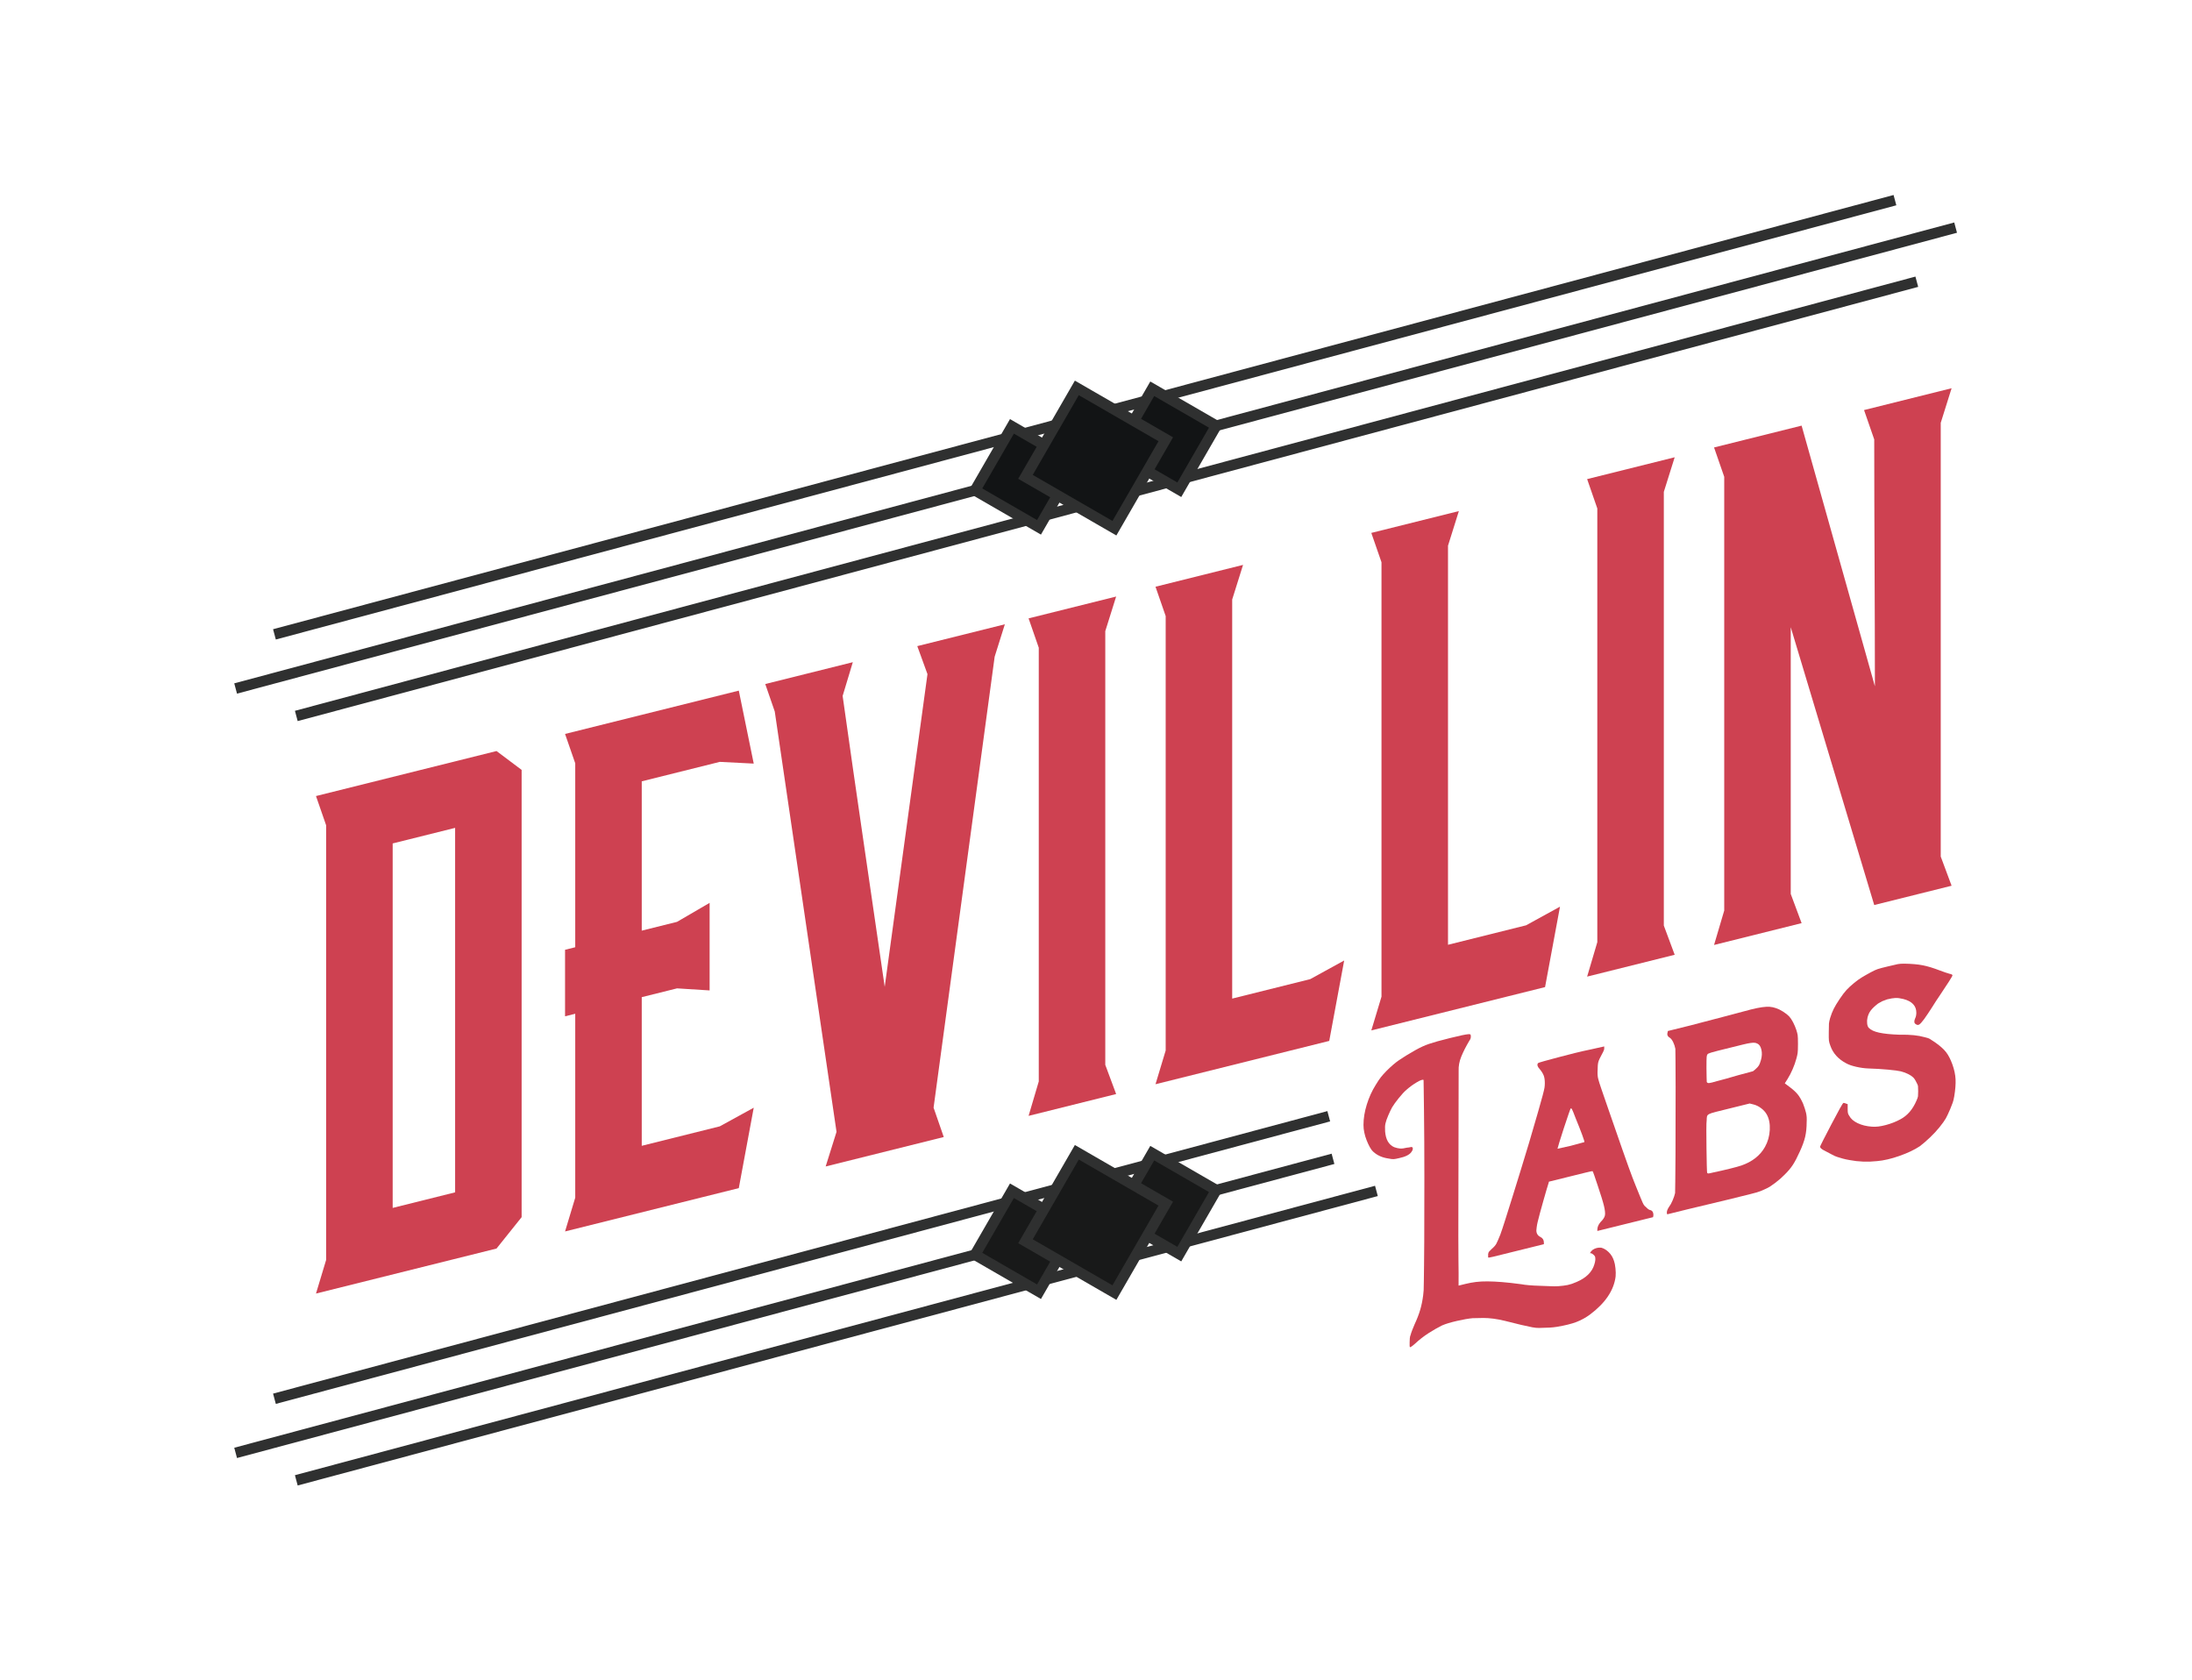
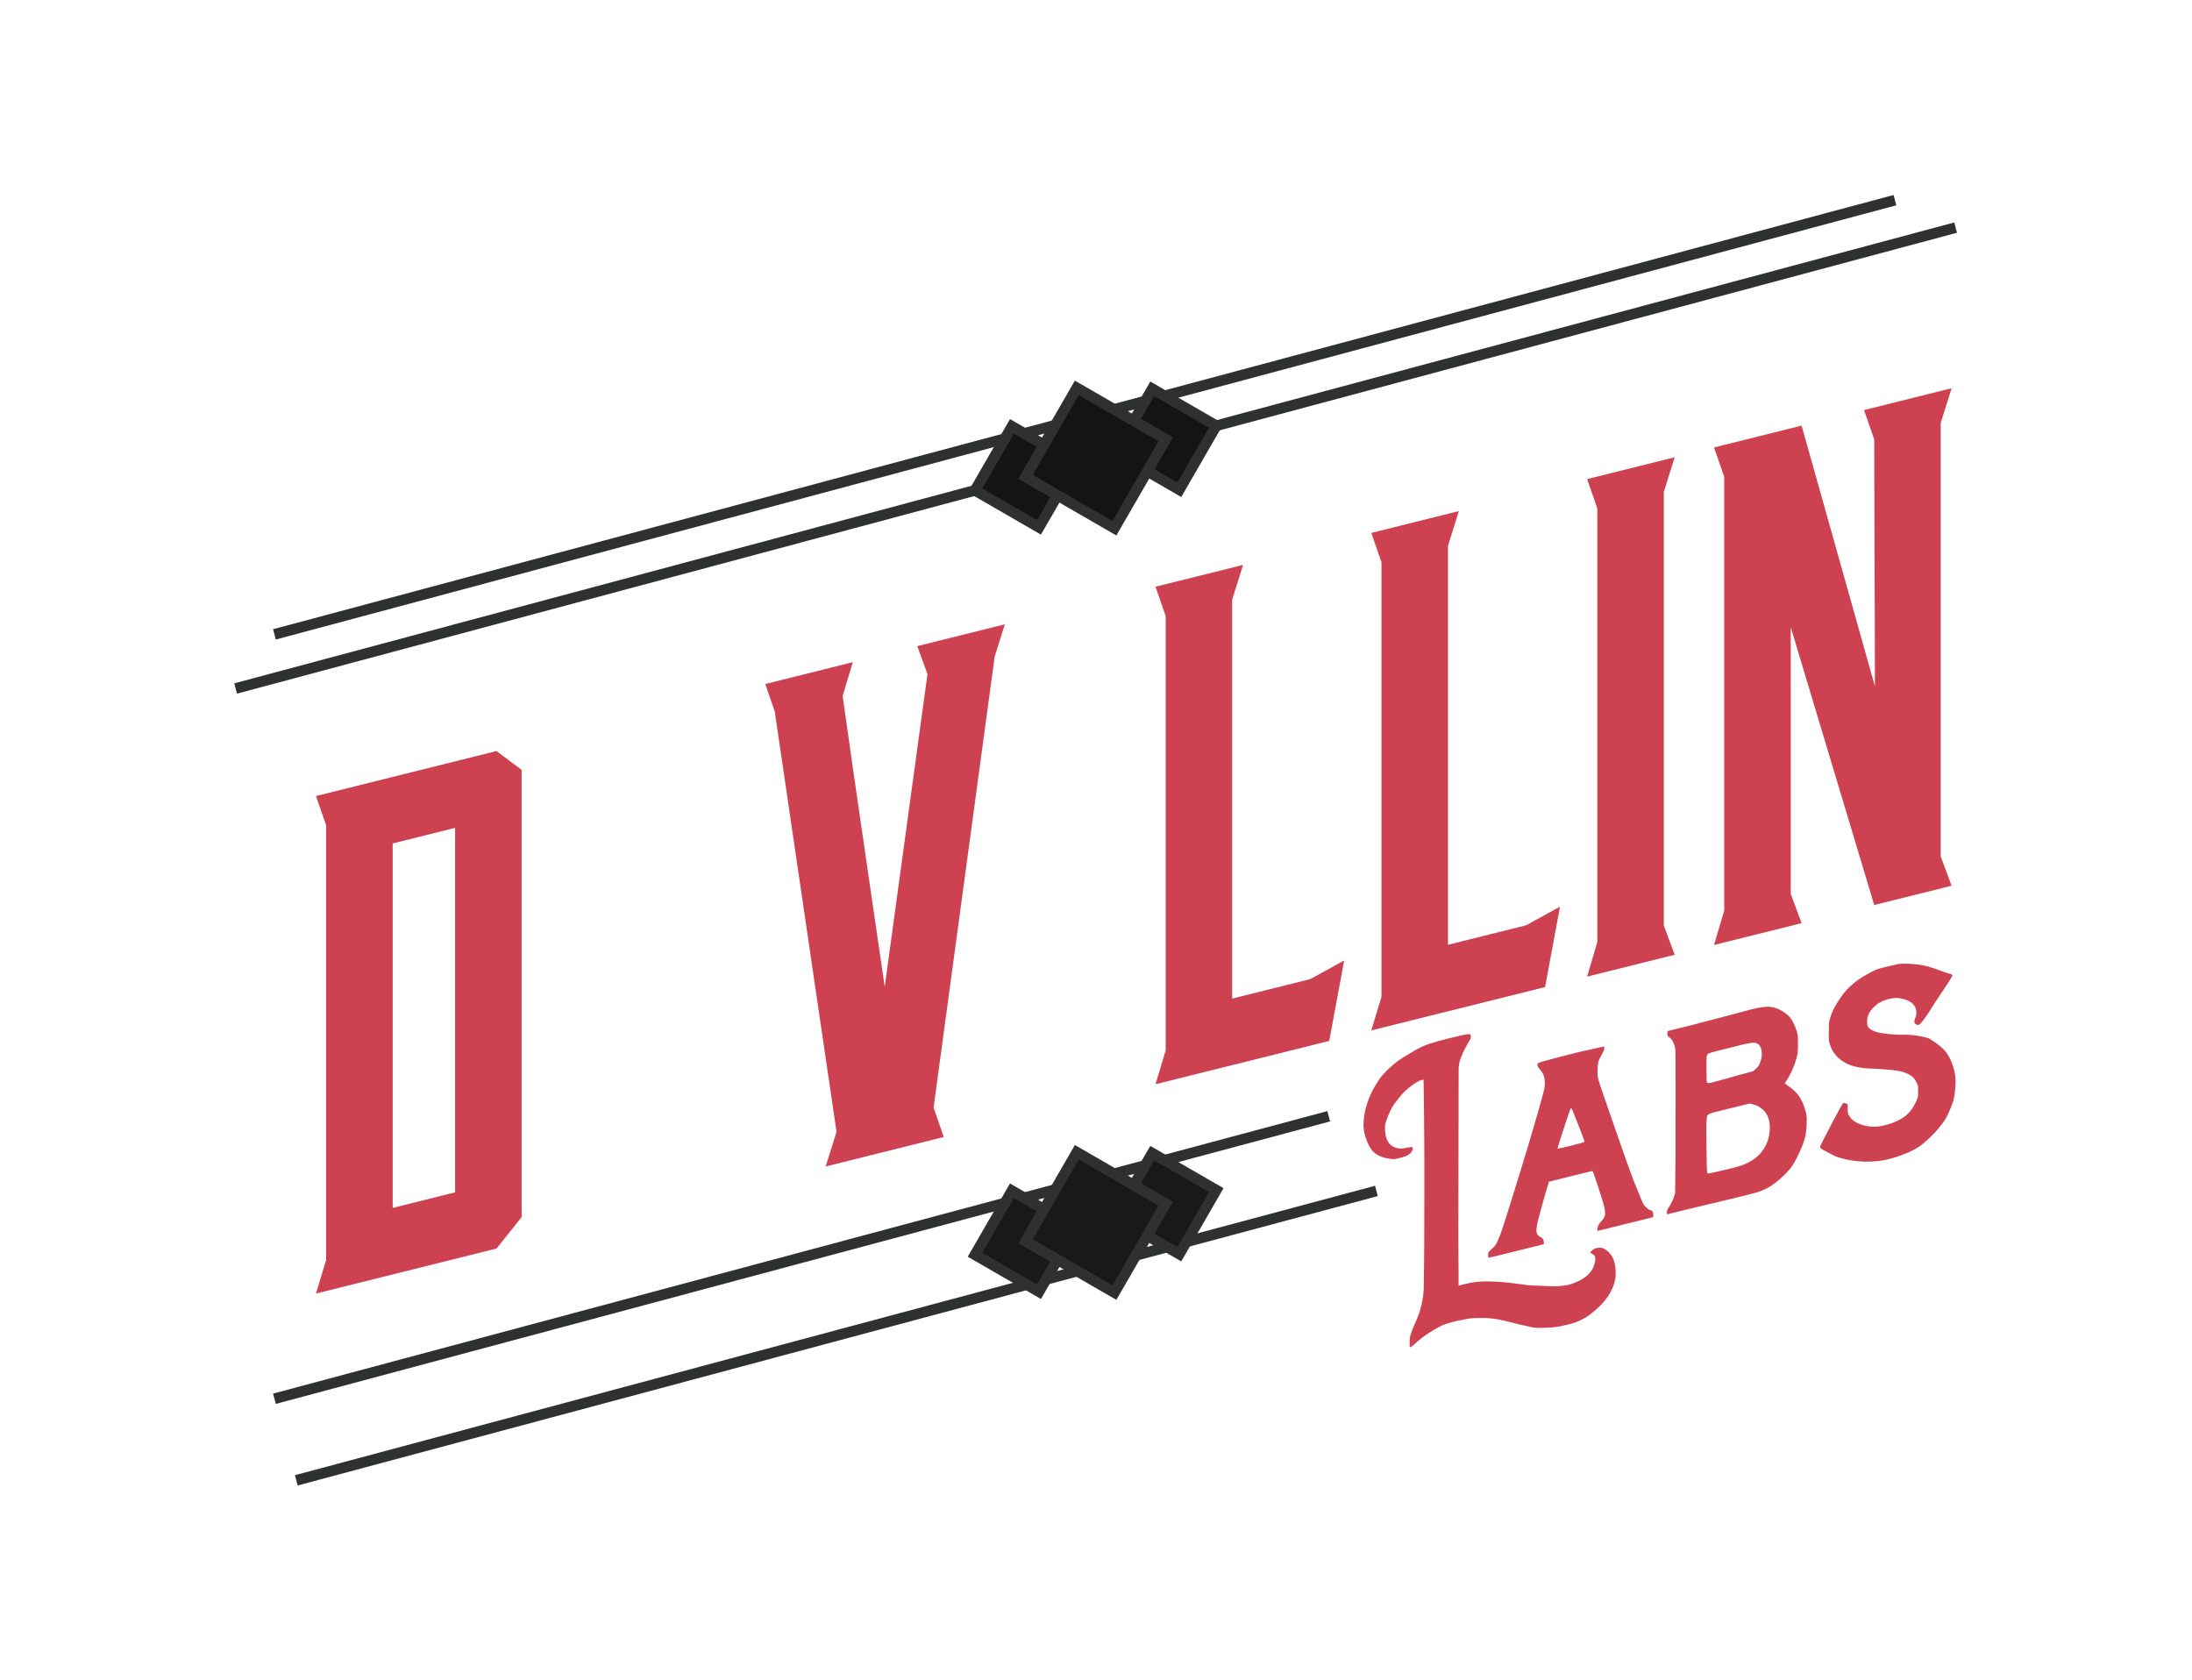
<svg xmlns="http://www.w3.org/2000/svg" width="100%" height="100%" viewBox="0 0 2501 1917" version="1.1" xml:space="preserve" style="fill-rule:evenodd;clip-rule:evenodd;stroke-miterlimit:8;">
  <rect id="Artboard1" x="0" y="0" width="2500.14" height="1916.67" style="fill:none;" />
  <g>
    <g id="Wordmark">
      <path d="M1841.52,1438.63c0.743,2.059 1.3,4.848 1.668,8.37c0.371,3.525 0.421,6.685 0.169,9.49c-2.026,15.708 -11.649,30.05 -28.875,43.035c-4.998,3.731 -10.3,6.662 -15.914,8.801c-5.611,2.132 -13.035,3.969 -22.267,5.504c-2.745,0.428 -5.421,0.72 -8.034,0.866c-2.617,0.146 -6.679,0.285 -12.16,0.398c-2.242,0.046 -4.802,-0.189 -7.667,-0.723c-2.865,-0.541 -7.166,-1.469 -12.892,-2.792c-7.485,-1.894 -13.646,-3.416 -18.51,-4.58c-4.858,-1.17 -9.285,-2.002 -13.271,-2.513c-3.992,-0.504 -7.726,-0.769 -11.221,-0.779c-3.495,-0.01 -7.604,0.076 -12.339,0.252c-4.745,0.431 -10.731,1.469 -17.963,3.137c-7.235,1.661 -12.849,3.362 -16.838,5.096c-4.991,2.477 -10.171,5.442 -15.539,8.89c-5.362,3.449 -10.426,7.378 -15.167,11.792c-3.502,3.107 -5.492,4.47 -5.992,4.099c-0.253,-0.189 -0.369,-0.783 -0.369,-1.774c0,-1.002 0.004,-2.245 0.004,-3.744c0.003,-1.496 0.069,-3.008 0.199,-4.533c0.122,-1.525 0.434,-2.852 0.945,-3.976c0.242,-1.054 0.809,-2.756 1.688,-5.09c0.875,-2.335 1.813,-4.623 2.815,-6.861c2.759,-5.912 4.884,-11.43 6.396,-16.537c1.499,-5.11 2.633,-10.621 3.393,-16.537c0.245,-1.558 0.434,-3.541 0.57,-5.939c0.129,-2.404 0.196,-5.839 0.206,-10.329c0.01,-4.49 0.079,-10.359 0.222,-17.624c0.126,-7.262 0.212,-16.378 0.229,-27.351c0.02,-9.729 0.039,-21.006 0.066,-33.853c0.02,-12.836 0.046,-26.05 0.073,-39.642c0.023,-13.583 -0.02,-27.032 -0.113,-40.346c-0.103,-13.304 -0.202,-25.119 -0.308,-35.435c-0.113,-10.316 -0.219,-18.699 -0.332,-25.155c-0.116,-6.446 -0.162,-9.802 -0.162,-10.054c-0.998,-0.743 -3.621,0.149 -7.866,2.693c-4.244,2.546 -8.111,5.375 -11.609,8.479c-2.497,2.115 -5.428,5.269 -8.811,9.473c-3.369,4.198 -5.932,7.76 -7.683,10.681c-1.253,2.315 -2.696,5.342 -4.317,9.109c-1.628,3.767 -2.693,6.834 -3.194,9.202c-0.504,2.122 -0.633,5.147 -0.391,9.066c0.73,9.295 4.211,15.287 10.442,17.983c2.49,0.878 4.725,1.386 6.728,1.512c1.993,0.129 4.613,-0.209 7.859,-1.012c1.244,-0.056 2.424,-0.228 3.552,-0.507c1.12,-0.272 1.8,-0.315 2.052,-0.133c0.75,0.322 1.061,1.045 0.932,2.202c-0.126,1.151 -0.69,2.355 -1.688,3.595c-2.248,3.05 -6.871,5.319 -13.844,6.788c-2.752,0.679 -4.815,1.067 -6.178,1.154c-1.376,0.096 -3.435,-0.143 -6.168,-0.71c-6.986,-1.015 -12.716,-3.588 -17.193,-7.716c-1.499,-1.37 -2.862,-3.217 -4.099,-5.528c-1.25,-2.308 -2.43,-4.875 -3.544,-7.723c-1.118,-2.835 -1.99,-5.733 -2.603,-8.701c-0.617,-2.958 -0.926,-5.807 -0.919,-8.559c0.013,-7.477 1.27,-15.267 3.787,-23.368c2.497,-8.091 5.879,-15.525 10.14,-22.32c2.491,-4.101 4.493,-7.096 5.999,-8.956c1.499,-1.867 3.492,-4.102 5.992,-6.715c5.246,-5.282 10.114,-9.484 14.61,-12.588c4.5,-3.107 10.611,-6.864 18.348,-11.274c3.239,-1.791 6.048,-3.233 8.425,-4.324c2.365,-1.081 4.865,-2.076 7.481,-2.971c2.62,-0.895 5.8,-1.867 9.544,-2.925c3.744,-1.048 8.479,-2.281 14.219,-3.704c5.985,-1.479 10.598,-2.556 13.844,-3.239c3.24,-0.67 5.611,-1.068 7.11,-1.194c1.495,-0.123 2.367,0.036 2.619,0.471c0.242,0.444 0.375,1.16 0.375,2.152c-0.007,1.751 -0.517,3.243 -1.516,4.486c-3.999,6.725 -7.126,12.856 -9.377,18.394c-2.255,5.544 -3.27,11.032 -3.024,16.451l-0.196,107.713c-0.03,14.962 -0.053,29.36 -0.083,43.198c-0.023,13.837 -0.046,26.312 -0.066,37.404c-0.02,11.095 0.02,20.364 0.136,27.815c0.113,7.451 0.162,12.166 0.162,14.166l-0.03,14.587l7.488,-1.854c4.238,-1.051 8.35,-1.821 12.345,-2.301c3.99,-0.491 8.413,-0.72 13.278,-0.677c4.861,0.047 10.346,0.309 16.457,0.793c6.101,0.484 13.397,1.296 21.876,2.44c2.234,0.438 5.232,0.823 8.973,1.144c3.737,0.322 7.666,0.537 11.778,0.637c4.115,0.103 8.045,0.255 11.782,0.451c3.737,0.196 6.977,0.199 9.726,0.026c4.234,-0.301 7.848,-0.766 10.846,-1.376c2.991,-0.62 6.357,-1.76 10.104,-3.435c10.983,-4.715 17.721,-11.367 20.234,-19.962c1.25,-3.8 1.509,-6.854 0.766,-9.159c-0.507,-0.872 -1.31,-1.731 -2.43,-2.58c-1.121,-0.842 -1.93,-1.2 -2.424,-1.078c-0.756,0.183 -0.882,-0.155 -0.378,-1.031c0.5,-0.869 1.369,-1.834 2.626,-2.891c2.994,-1.987 6.237,-2.789 9.726,-2.408c2.997,0.759 5.852,2.48 8.591,5.166c2.743,2.683 4.726,5.992 5.969,9.925" style="fill:#ce4151;fill-rule:nonzero;" />
      <path d="M1805.13,1294.54c-1.99,-5.362 -4.467,-11.662 -7.448,-18.904c-1.986,-5.239 -3.289,-8.469 -3.91,-9.686c-0.616,-1.214 -1.183,-1.638 -1.677,-1.267c-0.256,0.312 -1.194,2.852 -2.822,7.607c-1.632,4.772 -3.383,9.998 -5.26,15.698c-1.88,5.7 -3.514,10.843 -4.897,15.416c-1.376,4.586 -2.066,7 -2.066,7.242c6.231,-1.29 11.284,-2.414 15.154,-3.376c3.866,-0.955 9.039,-2.357 15.525,-4.211c0.249,-0.308 -0.62,-3.15 -2.599,-8.519m78.38,86.219c1.993,0.756 2.991,2.623 2.988,5.614l-0.382,2.342l-31.803,7.865l-31.804,7.869l0.003,-1.499c0.007,-2.991 1.254,-5.919 3.754,-8.774c2.746,-2.673 4.367,-5.13 4.871,-7.375c0.507,-2.241 0.136,-5.955 -1.101,-11.132c-0.497,-2.115 -1.426,-5.378 -2.785,-9.775c-1.363,-4.397 -2.789,-8.784 -4.275,-13.145c-1.488,-4.367 -2.792,-8.223 -3.902,-11.563c-1.121,-3.332 -1.808,-4.974 -2.053,-4.914c-0.249,-0.186 -2.805,0.318 -7.67,1.522c-4.865,1.204 -10.661,2.643 -17.399,4.304l-24.698,6.112l-0.371,1.591c-0.259,0.561 -0.938,2.786 -2.072,6.675c-1.128,3.9 -2.388,8.257 -3.764,13.082c-1.386,4.831 -2.696,9.583 -3.956,14.249c-1.25,4.675 -2.136,8.074 -2.633,10.183c-0.507,2.126 -0.885,4.149 -1.137,6.082c-0.252,1.933 -0.378,3.147 -0.378,3.641c-0.007,3.495 1.489,5.988 4.476,7.494c2.739,1.32 4.105,3.468 4.099,6.459l-0,1.874l-31.436,7.773c-6.98,1.731 -12.534,3.103 -16.646,4.118c-4.119,1.021 -7.299,1.807 -9.544,2.361c-2.244,0.554 -3.806,0.886 -4.678,0.968c-0.876,0.093 -1.304,0.017 -1.304,-0.232l0.007,-3.747c0.242,-1.303 0.564,-2.192 0.942,-2.659c0.368,-0.464 1.432,-1.536 3.18,-3.213c2.493,-2.119 4.244,-4.106 5.246,-5.973c0.998,-1.866 2.497,-5.295 4.506,-10.272c1.502,-4.116 3.449,-9.948 5.826,-17.519c2.381,-7.564 5.08,-16.149 8.091,-25.739c3.011,-9.593 6.142,-19.71 9.405,-30.367c3.262,-10.648 6.399,-20.958 9.414,-30.929c4.509,-15.32 7.958,-27.138 10.342,-35.454c2.384,-8.314 4.142,-14.607 5.276,-18.878c1.131,-4.261 1.814,-7.176 2.076,-8.738c0.242,-1.555 0.371,-3.329 0.378,-5.325c0.003,-3.492 -0.421,-6.377 -1.287,-8.652c-0.879,-2.271 -2.427,-4.758 -4.669,-7.448c-2.49,-2.619 -3.11,-4.838 -1.853,-6.642c0.245,-0.305 2.55,-1.064 6.917,-2.274c4.367,-1.201 9.606,-2.62 15.721,-4.258c6.108,-1.638 12.597,-3.309 19.458,-5.007c6.854,-1.695 12.903,-3.058 18.145,-4.109l15.343,-3.422l-0.006,1.867c0.245,1.194 -0.634,3.522 -2.626,7.01c-2.255,4.046 -3.638,7.063 -4.139,9.056c-0.504,1.996 -0.749,4.987 -0.759,8.976c-0.259,4.301 -0.013,7.73 0.726,10.283c0.494,2.123 1.731,6.059 3.717,11.792c1.99,5.743 4.281,12.405 6.888,19.986c2.603,7.58 5.395,15.615 8.369,24.094c2.978,8.482 5.767,16.52 8.37,24.097c2.603,7.58 4.957,14.229 7.069,19.932c2.109,5.714 3.535,9.6 4.285,11.649c0.494,1.131 1.17,2.889 2.046,5.293c0.865,2.404 1.797,4.732 2.792,6.97c1.734,4.307 3.166,7.816 4.277,10.528c1.114,2.716 2.046,4.921 2.799,6.609c0.743,1.678 1.486,2.931 2.235,3.744c0.746,0.809 1.492,1.495 2.242,2.056c1.737,1.814 3.359,2.788 4.851,2.914" style="fill:#ce4151;fill-rule:nonzero;" />
      <path d="M1948.17,1202.88c-0.5,0.62 -0.815,1.684 -0.938,3.193c-0.136,1.509 -0.196,5.713 -0.209,12.624c-0.013,3.946 0.04,7.444 0.163,10.498c0.119,3.058 0.175,4.822 0.175,5.316c0.498,0.869 1.37,1.27 2.613,1.207c1.254,-0.06 4.242,-0.803 8.987,-2.225c2.245,-0.557 5.736,-1.476 10.472,-2.779c4.738,-1.293 9.357,-2.623 13.851,-3.986l16.841,-4.533l2.62,-2.129c1.993,-1.727 3.369,-3.239 4.122,-4.536c0.753,-1.293 1.502,-3.263 2.255,-5.919c1.25,-4.248 1.446,-8.237 0.58,-11.971c-0.869,-3.73 -2.421,-6.055 -4.662,-6.983c-0.995,-0.491 -1.996,-0.803 -2.985,-0.922c-1.004,-0.119 -2.566,-0.043 -4.679,0.235c-2.122,0.279 -4.997,0.863 -8.611,1.758c-3.611,0.892 -8.665,2.142 -15.154,3.747c-5.986,1.482 -10.598,2.62 -13.845,3.425c-3.239,0.803 -5.673,1.466 -7.295,1.99c-1.628,0.524 -2.679,0.909 -3.18,1.154c-0.5,0.255 -0.875,0.527 -1.121,0.836m65.631,105.647c3.249,-5.786 5.07,-12.219 5.461,-19.299c0.378,-7.066 -0.789,-13.009 -3.525,-17.817c-1.489,-2.623 -3.604,-4.961 -6.343,-7.026c-2.739,-2.063 -5.604,-3.476 -8.592,-4.238l-4.483,-1.124l-22.831,5.643c-6.735,1.668 -11.914,2.948 -15.525,3.844c-3.621,0.892 -6.175,1.711 -7.674,2.45c-1.495,0.75 -2.374,1.652 -2.619,2.709c-0.262,1.065 -0.385,2.464 -0.388,4.208c-0.252,1.556 -0.378,5.515 -0.388,11.875c-0.013,6.357 0.03,13.072 0.149,20.151c0.106,7.07 0.216,13.533 0.332,19.352c0.116,5.833 0.298,8.844 0.55,9.023c0.239,0.445 0.746,0.63 1.492,0.564c0.746,-0.053 2.494,-0.428 5.24,-1.108c6.482,-1.349 12.779,-2.785 18.894,-4.3c6.108,-1.509 10.535,-2.726 13.281,-3.658c12.478,-4.327 21.467,-11.414 26.969,-21.249m43.476,-49.262c1.489,3.873 2.609,7.335 3.345,10.389c0.743,3.054 0.985,6.615 0.727,10.661c-0.007,6.234 -0.574,11.798 -1.708,16.682c-1.134,4.895 -3.2,10.575 -6.204,17.051c-2.759,6.168 -5.385,11.182 -7.882,15.032c-2.504,3.863 -5.88,7.809 -10.118,11.851c-2.506,2.62 -5.809,5.488 -9.931,8.625c-4.118,3.14 -7.424,5.266 -9.925,6.38c-2.238,1.058 -4.427,2.033 -6.545,2.931c-2.123,0.899 -6.049,2.056 -11.786,3.472c-5.739,1.419 -14.155,3.502 -25.257,6.247c-11.106,2.749 -26.754,6.493 -46.958,11.245l-22.824,5.644l-0.378,-1.396c-0.246,-1.937 0.63,-4.397 2.633,-7.385c1.246,-1.552 2.563,-3.933 3.939,-7.143c1.373,-3.2 2.315,-5.995 2.822,-8.363c-0,-0.749 0.07,-5.245 0.209,-13.509c0.142,-8.257 0.229,-18.374 0.249,-30.341c0.023,-11.968 0.046,-24.807 0.069,-38.522c0.023,-13.712 0.047,-26.555 0.07,-38.525c0.023,-11.968 -0.023,-22.048 -0.133,-30.246c-0.113,-8.197 -0.166,-12.673 -0.166,-13.416c-0.494,-2.616 -1.293,-5.103 -2.41,-7.444c-1.121,-2.335 -2.302,-3.976 -3.552,-4.915c-2.742,-1.565 -3.73,-3.561 -2.974,-5.995l0.375,-1.957l25.821,-6.393c3.741,-0.922 7.789,-1.986 12.157,-3.193c4.367,-1.204 8.797,-2.358 13.283,-3.469c4.494,-1.11 8.794,-2.241 12.913,-3.382c4.115,-1.144 7.67,-2.086 10.661,-2.822c8.233,-2.281 14.909,-4.069 20.019,-5.332c5.109,-1.263 9.354,-2.126 12.723,-2.586c3.372,-0.461 6.227,-0.604 8.598,-0.448c2.371,0.162 4.802,0.686 7.299,1.562c2.235,0.696 4.858,1.979 7.842,3.853c2.991,1.88 5.356,3.724 7.096,5.538c1.496,1.628 2.985,3.876 4.477,6.741c1.496,2.875 2.726,5.806 3.724,8.797c0.743,2.308 1.24,4.248 1.485,5.803c0.246,1.566 0.369,4.954 0.359,10.19c-0.007,5.236 -0.146,8.702 -0.398,10.379c-0.249,1.688 -0.756,3.867 -1.506,6.543c-1.008,3.74 -2.384,7.633 -4.138,11.676c-1.751,4.052 -3.628,7.689 -5.627,10.926l-3.373,5.322l6.347,4.785c3.482,2.633 6.284,5.239 8.396,7.826c2.109,2.599 4.165,6.138 6.155,10.631" style="fill:#ce4151;fill-rule:nonzero;" />
      <path d="M2227.53,1214.16c2.225,6.171 3.466,11.981 3.711,17.396c0.232,5.428 -0.282,11.911 -1.542,19.445c-0.504,2.871 -1.068,5.196 -1.691,6.963c-0.627,1.781 -1.569,4.192 -2.819,7.239c-2.003,4.742 -3.7,8.333 -5.063,10.79c-1.383,2.461 -3.82,5.866 -7.319,10.217c-2.997,3.734 -6.622,7.62 -10.866,11.659c-4.248,4.049 -8.114,7.378 -11.609,9.981c-5.996,3.976 -13.666,7.62 -23.027,10.93c-9.354,3.306 -17.899,5.295 -25.629,5.965c-10.724,1.157 -21.196,0.756 -31.409,-1.2c-2.994,-0.508 -5.548,-1.061 -7.667,-1.655c-2.119,-0.604 -4.178,-1.214 -6.167,-1.84c-1.993,-0.63 -3.993,-1.499 -5.983,-2.633c-1.992,-1.124 -4.483,-2.444 -7.47,-3.946c-2.743,-1.313 -4.484,-2.381 -5.233,-3.19c-0.743,-0.809 -1.121,-1.466 -1.121,-1.97c0,-0.245 1.254,-2.862 3.764,-7.846c2.497,-4.974 5.498,-10.763 8.999,-17.366c8.506,-16.311 13.138,-24.558 13.891,-24.744c0.494,-0.122 1.489,0.133 2.988,0.757l1.873,0.659l-0.013,5.611c-0.003,2.242 0.116,3.833 0.365,4.765c0.242,0.942 0.743,1.94 1.489,2.998c1.737,3.309 4.917,6.078 9.52,8.3c4.612,2.221 10.031,3.568 16.262,4.009c4.496,0.391 9.785,-0.229 15.9,-1.874c6.111,-1.635 11.665,-3.816 16.656,-6.549c7.985,-4.221 14.1,-11.341 18.364,-21.365c1.001,-2.245 1.562,-3.876 1.688,-4.911c0.129,-1.021 0.199,-2.901 0.205,-5.654c0.004,-2.991 -0.056,-4.967 -0.182,-5.935c-0.126,-0.962 -0.806,-2.54 -2.046,-4.729c-0.507,-1.117 -1.121,-2.208 -1.864,-3.276c-0.742,-1.058 -1.369,-1.774 -1.87,-2.155c-1.243,-1.184 -3.11,-2.404 -5.6,-3.661c-2.491,-1.254 -5.233,-2.255 -8.224,-3.011c-2.49,-0.63 -7.415,-1.277 -14.763,-1.957c-7.358,-0.666 -14.653,-1.107 -21.882,-1.316c-4.483,-0.133 -9.229,-0.766 -14.209,-1.903c-4.988,-1.131 -8.851,-2.484 -11.583,-4.049c-8.966,-4.759 -14.942,-11.381 -17.923,-19.87c-0.491,-1.369 -0.869,-2.457 -1.108,-3.279c-0.255,-0.806 -0.444,-1.695 -0.56,-2.66c-0.129,-0.961 -0.182,-2.201 -0.182,-3.697c0.006,-1.499 0.01,-3.492 0.016,-5.989c0.004,-4.98 0.07,-8.233 0.199,-9.762c0.126,-1.532 0.574,-3.631 1.327,-6.31c1.246,-4.049 2.629,-7.567 4.131,-10.558c1.496,-2.988 3.751,-6.722 6.755,-11.202c2.994,-4.48 5.624,-7.935 7.869,-10.356c2.248,-2.43 5.116,-5.063 8.615,-7.928c2.998,-2.484 5.866,-4.563 8.618,-6.241c2.739,-1.678 6.238,-3.661 10.482,-5.962c1.744,-0.925 3.183,-1.658 4.304,-2.185c1.121,-0.524 2.308,-1.008 3.555,-1.443c1.25,-0.431 2.742,-0.859 4.49,-1.296c1.744,-0.428 4.118,-1.015 7.113,-1.758c5.733,-1.416 9.54,-2.294 11.41,-2.636c1.87,-0.338 4.304,-0.504 7.292,-0.494c8.475,0.142 15.522,0.776 21.133,1.877c5.607,1.104 12.146,3.104 19.62,5.985c1.993,0.756 4.049,1.492 6.171,2.212c2.113,0.726 3.665,1.21 4.669,1.462c2.242,0.441 3.363,1.038 3.363,1.784c-0,0.504 -1.31,2.819 -3.936,6.954c-2.633,4.142 -6.069,9.351 -10.316,15.638c-1.26,1.804 -2.756,4.049 -4.5,6.722c-1.754,2.672 -3.253,5.043 -4.5,7.093c-1.25,2.055 -2.756,4.363 -4.503,6.907c-1.754,2.553 -3.253,4.732 -4.5,6.536c-2.5,3.365 -4.377,5.444 -5.621,6.247c-1.253,0.816 -2.622,0.65 -4.111,-0.478c-1.748,-1.061 -1.997,-3.113 -0.737,-6.167c0.992,-1.99 1.503,-4.241 1.509,-6.735c0.014,-7.972 -4.97,-13.221 -14.932,-15.744c-3.491,-0.876 -6.489,-1.257 -8.979,-1.141c-2.491,0.119 -5.608,0.637 -9.348,1.565c-2.749,0.928 -4.686,1.658 -5.806,2.182c-1.118,0.527 -2.686,1.413 -4.676,2.653c-3.75,2.924 -6.503,5.534 -8.24,7.832c-1.751,2.305 -3.008,5.04 -3.757,8.22c-0.504,2.119 -0.634,4.338 -0.388,6.639c0.242,2.308 0.862,3.959 1.857,4.961c2.245,2.434 6.167,4.267 11.775,5.494c5.61,1.231 13.274,2.02 22.996,2.355c6.48,-0.113 12.031,0.076 16.643,0.554c4.609,0.477 8.788,1.256 12.525,2.321c2.742,0.573 4.795,1.306 6.164,2.215c1.37,0.908 3.422,2.268 6.165,4.082c5.474,3.876 9.52,7.55 12.136,11.012c2.61,3.469 4.901,7.949 6.897,13.44" style="fill:#ce4151;fill-rule:nonzero;" />
      <path d="M519.278,1360.38l-0,-415.839l-71.244,17.764l-0,415.839l71.244,-17.764Zm-147.131,76.951l0,-495.602l-11.616,-33.494l205.986,-51.358l28.647,21.507l0,510.315l-28.647,35.796l-205.986,51.355l11.616,-38.519Z" style="fill:#ce4151;fill-rule:nonzero;" />
-       <path d="M656.326,1366.48l0,-209.853l-11.616,2.895l0,-75.89l11.616,-2.895l0,-209.856l-11.616,-33.498l198.241,-49.428l17.037,83.255l-38.724,-1.964l-89.051,22.201l-0,170.366l40.269,-10.041l37.173,-21.66l-0,99.898l-37.173,-2.348l-40.269,10.041l-0,169.586l89.051,-22.204l38.724,-21.265l-17.037,91.75l-198.241,49.425l11.616,-38.515Z" style="fill:#ce4151;fill-rule:nonzero;" />
      <path d="M954.448,1291.37l-70.468,-479.579l-10.843,-31.369l99.894,-24.907l-11.609,38.515c17.031,121.2 27.874,192.839 48.005,331.855l48.792,-356.761l-11.616,-31.95l99.894,-24.906l-11.619,36.967l-69.692,514.523l11.612,33.501l-134.738,33.594l12.388,-39.483Z" style="fill:#ce4151;fill-rule:nonzero;" />
-       <path d="M1185.2,1233.84l-0,-494.826l-11.616,-33.498l99.894,-24.907l-12.389,39.484l0,494.822l12.389,33.313l-99.894,24.903l11.616,-39.291Z" style="fill:#ce4151;fill-rule:nonzero;" />
      <path d="M1330,1198.51l-0,-495.601l-11.609,-33.495l99.887,-24.91l-12.388,39.487l-0,455.332l89.054,-22.204l38.718,-21.268l-17.038,91.75l-198.237,49.428l11.613,-38.519Z" style="fill:#ce4151;fill-rule:nonzero;" />
      <path d="M1576.24,1137.11l-0,-495.602l-11.613,-33.495l99.891,-24.909l-12.388,39.487l-0,455.332l89.054,-22.204l38.718,-21.269l-17.038,91.751l-198.237,49.428l11.613,-38.519Z" style="fill:#ce4151;fill-rule:nonzero;" />
      <path d="M1822.48,1074.94l-0,-494.826l-11.613,-33.495l99.898,-24.909l-12.395,39.487l-0,494.822l12.395,33.306l-99.898,24.91l11.613,-39.295Z" style="fill:#ce4151;fill-rule:nonzero;" />
      <path d="M1967.29,1038.84l0,-494.826l-11.612,-33.495l99.897,-24.91l83.63,297.415c-0,-89.054 -0.773,-192.626 -0.773,-281.68l-11.619,-33.495l99.897,-24.907l-12.395,39.484l0,494.826l12.392,33.306l-88.275,22.011l-95.252,-316.976l0,304.326l12.395,33.305l-99.897,24.91l11.612,-39.294Z" style="fill:#ce4151;fill-rule:nonzero;" />
    </g>
    <g>
      <g>
        <path d="M268.847,785.522l1962.45,-525.837" style="fill:none;stroke:#2f3030;stroke-width:12.15px;" />
-         <path d="M338.074,816.854l1848.94,-495.421" style="fill:none;stroke:#2f3030;stroke-width:12.15px;" />
        <path d="M313.133,723.774l1848.94,-495.421" style="fill:none;stroke:#2f3030;stroke-width:12.15px;" />
      </g>
      <g>
        <path d="M1227.63,528.616l-42.165,73.033l-73.033,-42.165l42.165,-73.033l73.033,42.165Z" style="fill:#121415;stroke:#2f3030;stroke-width:12.15px;" />
        <path d="M1387.71,485.724l-42.165,73.033l-73.033,-42.166l42.166,-73.033l73.032,42.166Z" style="fill:#121415;stroke:#2f3030;stroke-width:12.15px;" />
        <path d="M1330.11,501.157l-58.592,101.486l-101.486,-58.593l58.593,-101.485l101.485,58.592Z" style="fill:#121415;stroke:#2f3030;stroke-width:12.15px;" />
      </g>
    </g>
    <g>
      <g>
-         <path d="M268.847,1657.64l1252.07,-335.49" style="fill:none;stroke:#2f3030;stroke-width:12.15px;" />
        <path d="M338.074,1688.97l1232.37,-330.212" style="fill:none;stroke:#2f3030;stroke-width:12.15px;" />
        <path d="M313.133,1595.89l1202.93,-322.325" style="fill:none;stroke:#2f3030;stroke-width:12.15px;" />
      </g>
      <g>
        <path d="M1227.63,1400.73l-42.165,73.033l-73.033,-42.165l42.165,-73.033l73.033,42.165Z" style="fill:#181919;stroke:#2f3030;stroke-width:12.15px;" />
        <path d="M1387.71,1357.84l-42.165,73.032l-73.033,-42.165l42.166,-73.033l73.032,42.166Z" style="fill:#181919;stroke:#2f3030;stroke-width:12.15px;" />
        <path d="M1330.11,1373.27l-58.592,101.486l-101.486,-58.593l58.593,-101.485l101.485,58.592Z" style="fill:#181919;stroke:#2f3030;stroke-width:12.15px;" />
      </g>
    </g>
  </g>
</svg>